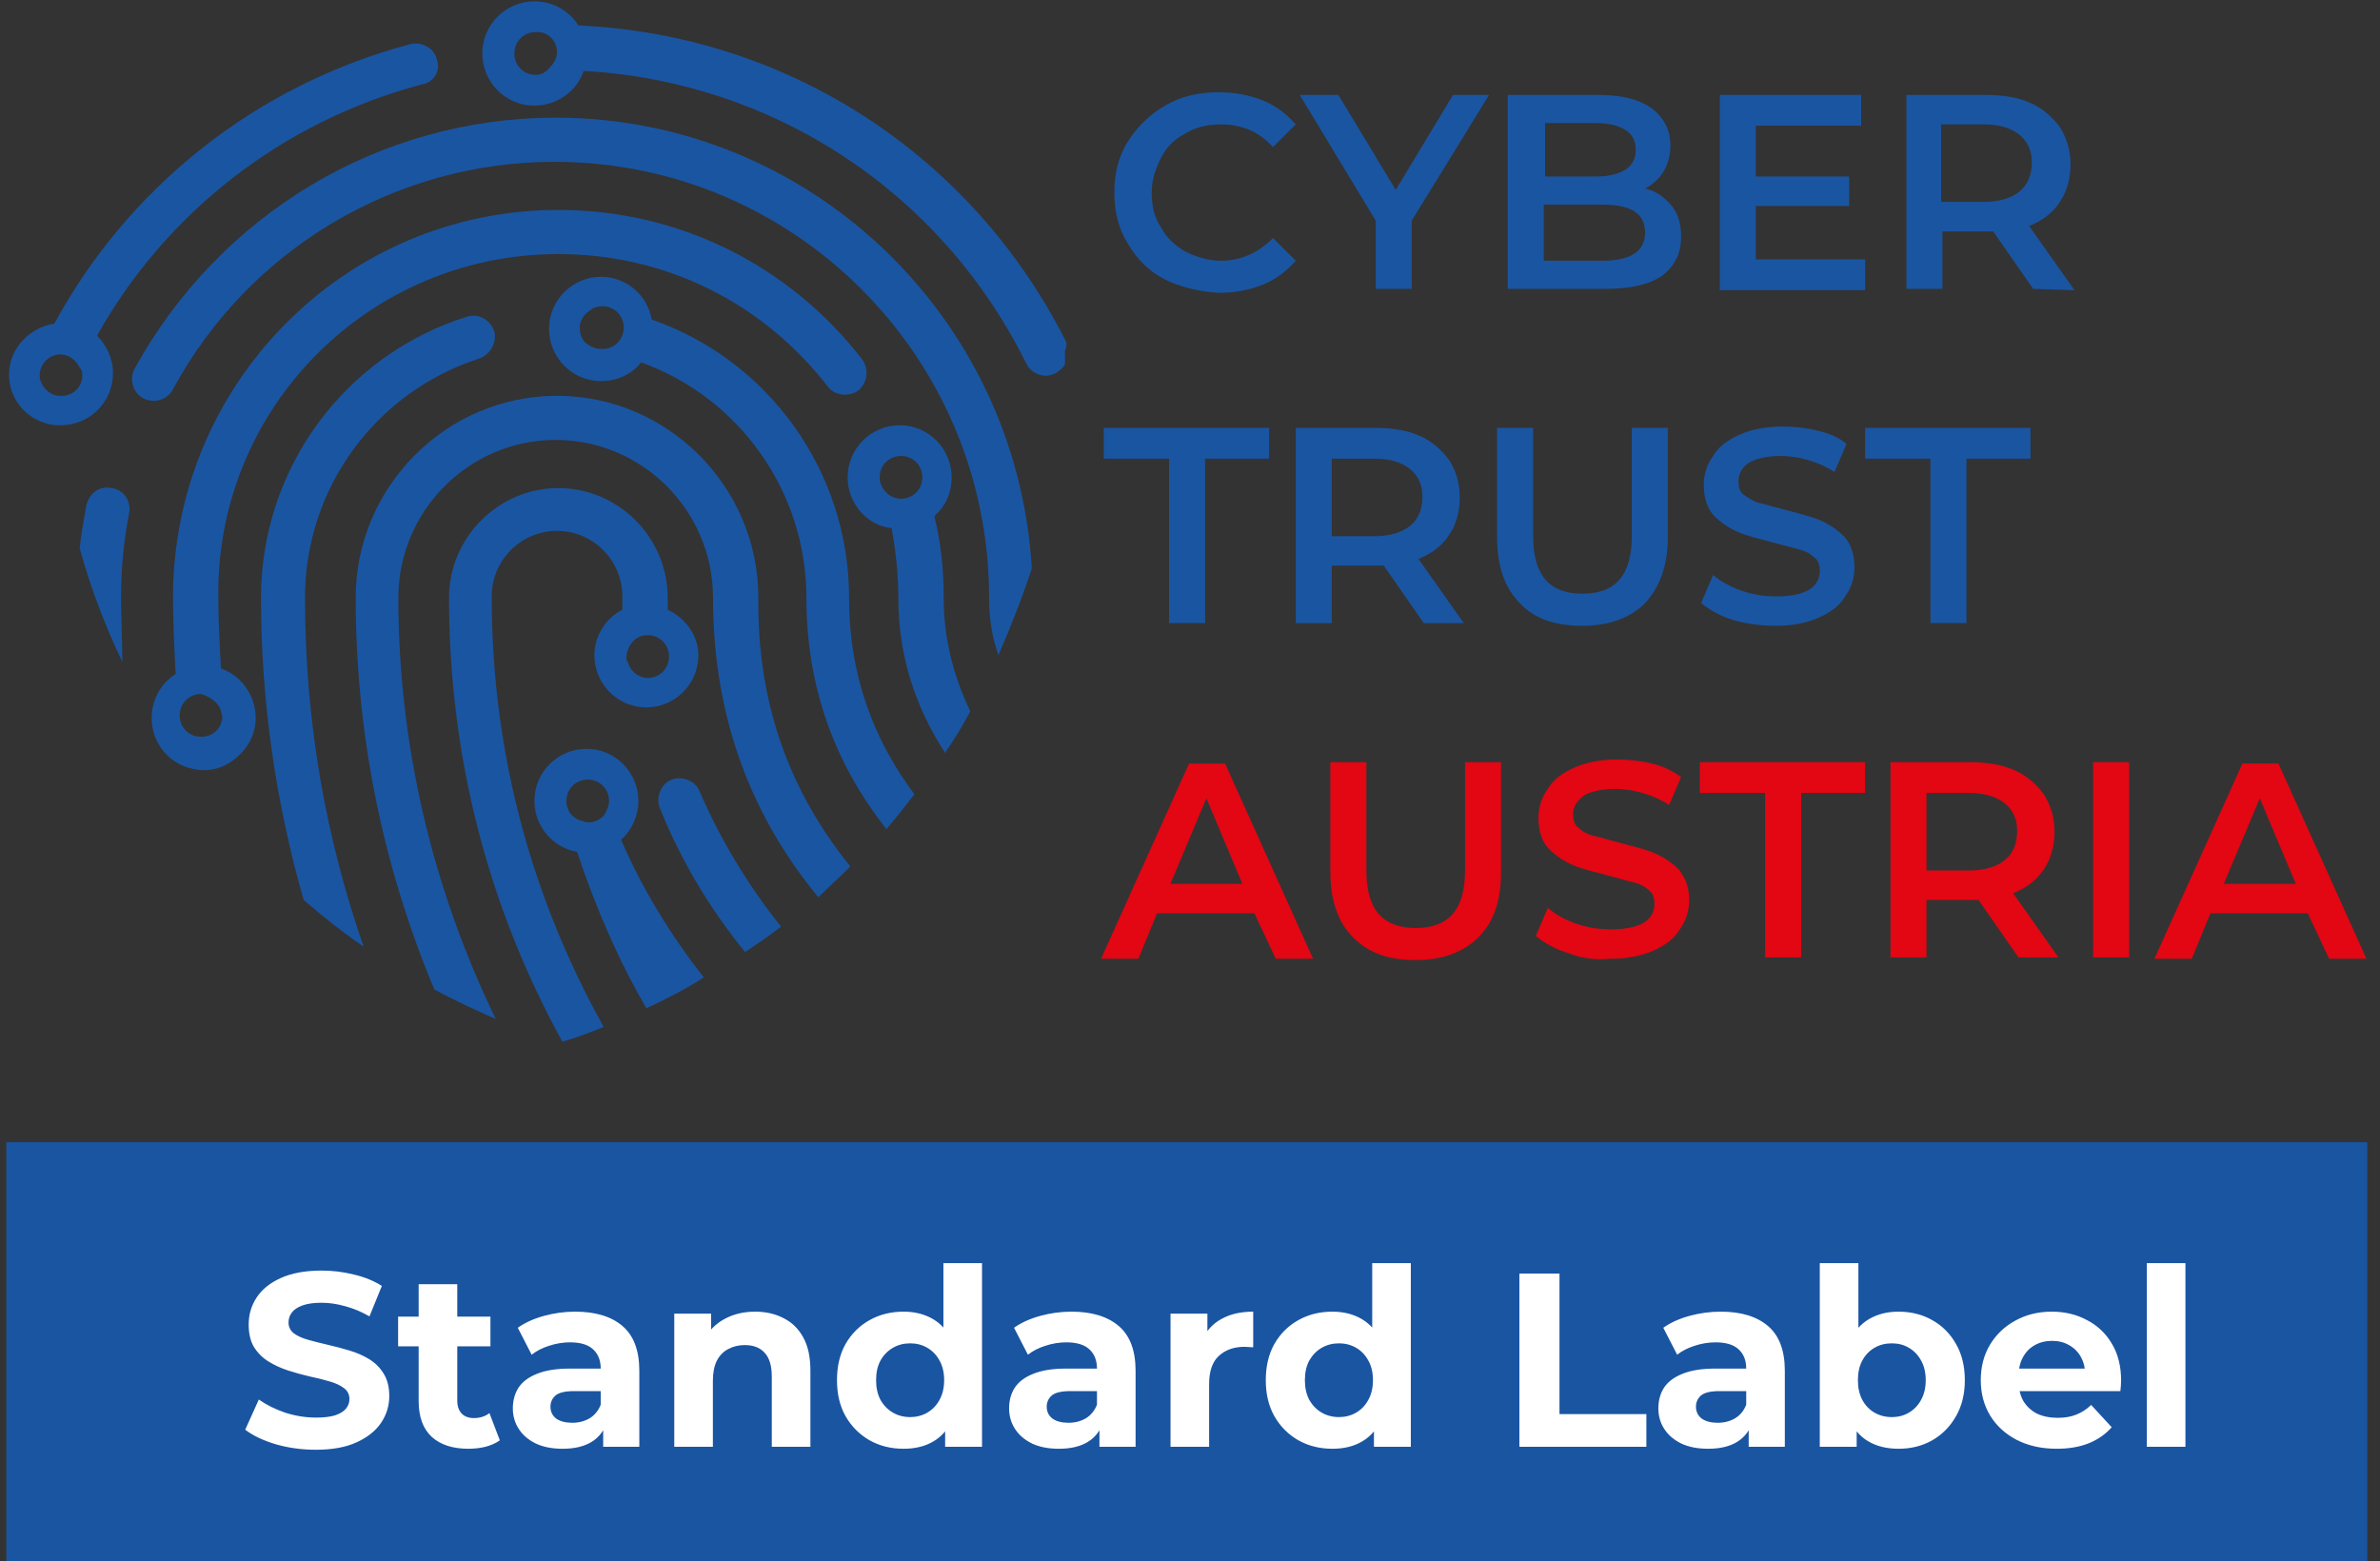
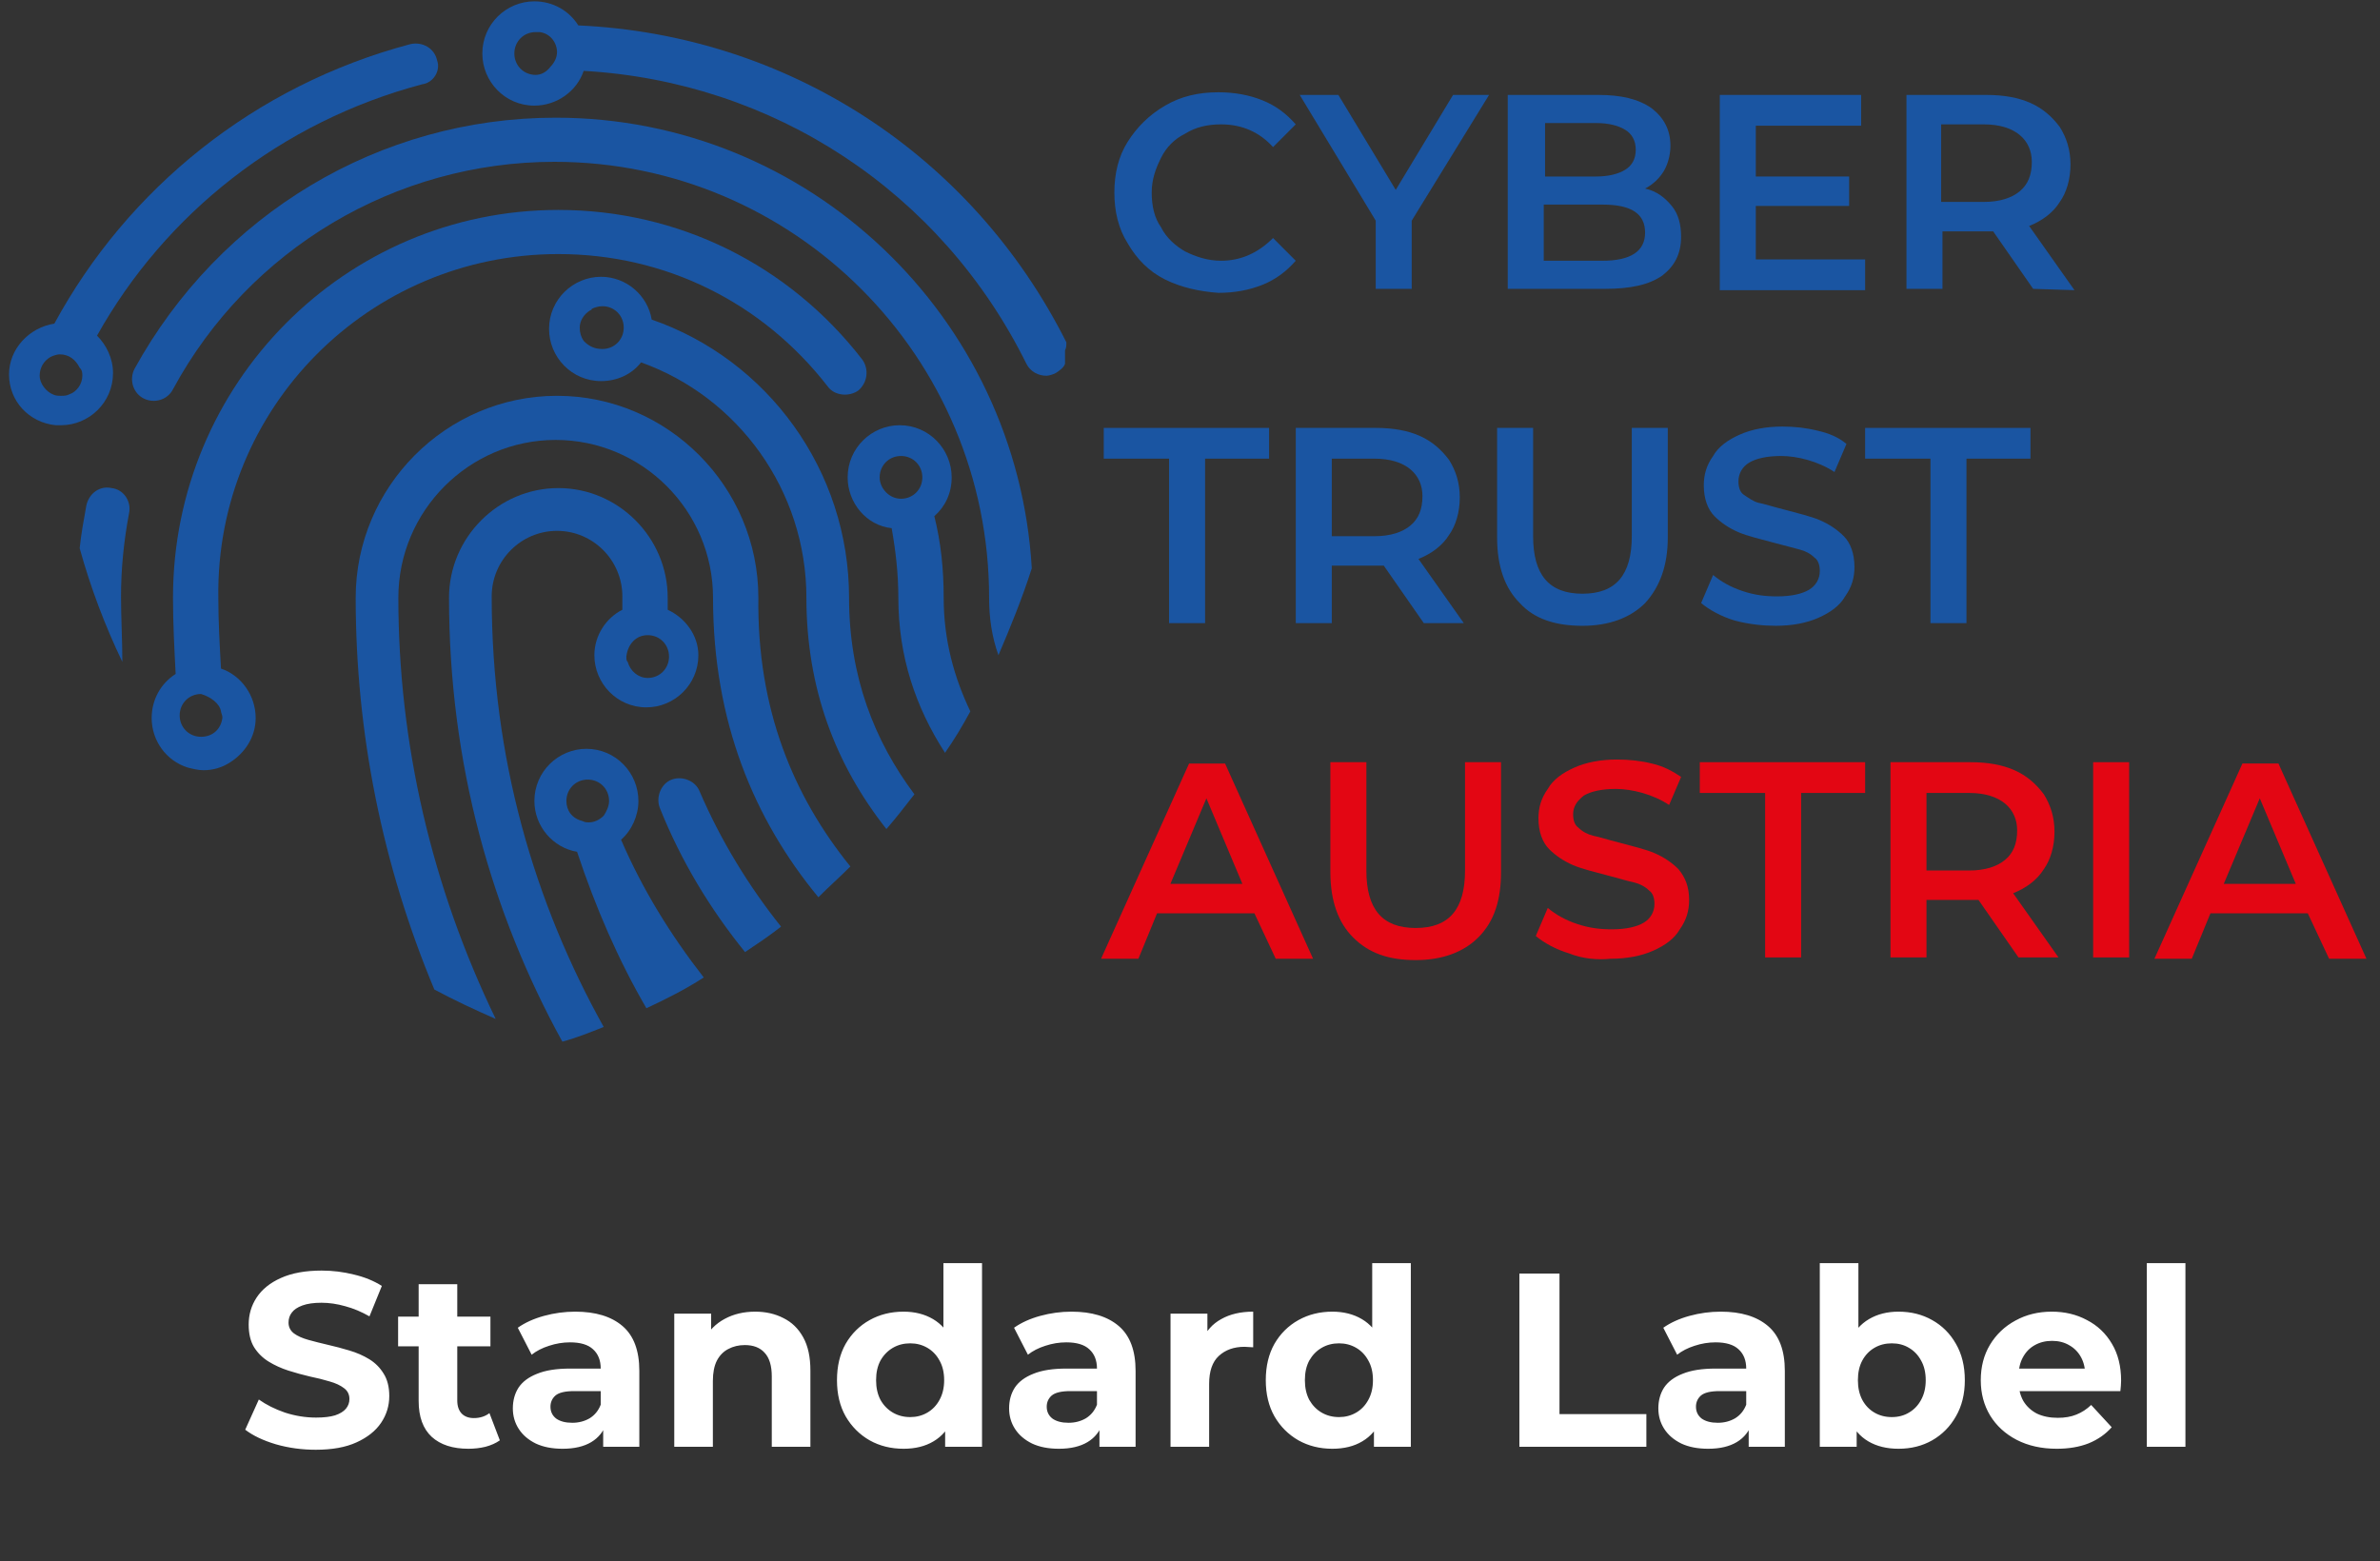
<svg xmlns="http://www.w3.org/2000/svg" width="125" height="82" viewBox="0 0 125 82" fill="none">
  <rect x="0" y="0" width="125" height="82" fill="#333333" stroke="none" />
  <g clip-path="url(#clip0_2053_1105)">
    <path d="M22.954 3.161C22.814 2.529 22.183 2.177 21.553 2.318C13.36 4.495 6.706 9.904 2.855 16.999C1.524 17.209 0.474 18.333 0.474 19.668C0.474 21.073 1.524 22.197 2.925 22.337H2.995C3.065 22.337 3.135 22.337 3.205 22.337C4.676 22.337 5.936 21.143 5.936 19.598C5.936 18.825 5.586 18.122 5.096 17.631C8.667 11.239 14.76 6.392 22.183 4.425C22.744 4.355 23.164 3.723 22.954 3.161ZM4.325 19.738C4.325 20.16 4.045 20.581 3.625 20.721C3.485 20.792 3.345 20.792 3.205 20.792C3.065 20.792 2.925 20.792 2.785 20.721C2.435 20.581 2.084 20.16 2.084 19.738C2.084 19.317 2.294 18.965 2.645 18.755C2.785 18.684 2.995 18.614 3.135 18.614C3.625 18.614 3.975 18.895 4.185 19.317C4.325 19.457 4.325 19.598 4.325 19.738Z" fill="#1A55A2" />
    <path d="M54.19 29.853C53.7 31.399 53.069 32.944 52.439 34.419C52.089 33.436 51.949 32.452 51.949 31.399C51.949 18.755 41.724 8.5 29.118 8.5C20.784 8.5 13.081 13.065 9.089 20.441C8.809 21.003 8.109 21.214 7.548 20.933C6.988 20.652 6.778 19.949 7.058 19.387C11.54 11.239 19.944 6.182 29.188 6.182C42.494 6.182 53.419 16.648 54.19 29.853Z" fill="#1A55A2" />
    <path d="M56.007 17.982C51.035 8.078 41.3 1.826 30.375 1.335C29.885 0.562 29.045 0.07 28.064 0.07C26.594 0.07 25.333 1.264 25.333 2.81C25.333 4.285 26.523 5.549 28.064 5.549C29.255 5.549 30.305 4.777 30.655 3.723C40.6 4.285 49.424 10.045 53.906 19.106C54.116 19.527 54.536 19.738 54.956 19.738C55.096 19.738 55.307 19.668 55.447 19.598C55.657 19.457 55.867 19.317 55.937 19.106C55.937 18.895 55.937 18.614 55.937 18.404C56.007 18.263 56.007 18.123 56.007 17.982ZM28.134 3.934C27.504 3.934 27.014 3.442 27.014 2.81C27.014 2.178 27.504 1.686 28.134 1.686C28.204 1.686 28.274 1.686 28.345 1.686C28.905 1.756 29.255 2.248 29.255 2.74C29.255 3.021 29.115 3.301 28.905 3.512C28.695 3.793 28.415 3.934 28.134 3.934Z" fill="#1A55A2" />
    <path d="M6.776 26.973C6.496 28.448 6.356 29.923 6.356 31.328C6.356 32.452 6.426 33.646 6.426 34.77C5.515 32.873 4.745 30.837 4.185 28.799C4.255 28.097 4.395 27.324 4.535 26.552C4.675 25.919 5.235 25.498 5.865 25.639C6.496 25.709 6.916 26.341 6.776 26.973Z" fill="#1A55A2" />
-     <path d="M25.193 18.825C19.731 20.581 16.019 25.638 16.019 31.398C16.019 38.001 17.14 44.112 19.101 49.731C17.98 48.959 17 48.186 15.949 47.273C14.478 42.145 13.708 36.807 13.708 31.398C13.708 24.655 18.05 18.684 24.493 16.647C25.123 16.436 25.753 16.788 25.964 17.42C26.104 17.982 25.753 18.614 25.193 18.825Z" fill="#1A55A2" />
    <path d="M44.594 31.398C44.594 24.725 40.322 18.895 34.229 16.788C34.019 15.523 32.899 14.54 31.568 14.54C30.097 14.54 28.837 15.734 28.837 17.279C28.837 18.755 30.027 20.019 31.568 20.019C32.408 20.019 33.179 19.668 33.669 19.036C38.782 20.862 42.353 25.779 42.353 31.398C42.353 36.175 43.894 40.179 46.555 43.55C47.045 42.988 47.535 42.356 48.026 41.724C45.925 38.914 44.594 35.542 44.594 31.398ZM30.658 17.912C30.518 17.701 30.448 17.49 30.448 17.209C30.448 16.858 30.658 16.507 31.008 16.296C31.008 16.296 31.078 16.296 31.078 16.226C31.218 16.156 31.428 16.085 31.638 16.085C32.268 16.085 32.759 16.577 32.759 17.209C32.759 17.841 32.268 18.333 31.638 18.333C31.218 18.333 30.938 18.193 30.658 17.912C30.728 17.912 30.728 17.912 30.658 17.912Z" fill="#1A55A2" />
    <path d="M44.662 45.517C44.102 46.079 43.542 46.571 42.982 47.133C39.62 43.059 37.449 37.931 37.449 31.399C37.449 26.833 33.738 23.11 29.185 23.11C24.634 23.11 20.922 26.833 20.922 31.399C20.922 39.055 22.672 46.571 26.034 53.525C24.913 53.033 23.863 52.542 22.812 51.98C20.081 45.447 18.681 38.493 18.681 31.399C18.681 25.568 23.443 20.792 29.255 20.792C35.068 20.792 39.83 25.568 39.83 31.399C39.76 37.229 41.651 41.794 44.662 45.517Z" fill="#1A55A2" />
    <path d="M41.022 48.678C40.392 49.17 39.761 49.592 39.131 50.013C37.31 47.765 35.769 45.237 34.649 42.427C34.439 41.865 34.719 41.163 35.279 40.952C35.839 40.741 36.54 41.022 36.75 41.584C37.87 44.183 39.341 46.571 41.022 48.678Z" fill="#1A55A2" />
    <path d="M32.619 44.112C33.18 43.621 33.53 42.848 33.53 42.075C33.53 40.6 32.339 39.336 30.799 39.336C29.328 39.336 28.067 40.53 28.067 42.075C28.067 43.41 29.048 44.534 30.308 44.745C31.289 47.695 32.479 50.434 33.95 52.963C35.001 52.471 35.981 51.98 36.962 51.347C35.211 49.1 33.74 46.711 32.619 44.112ZM29.748 42.075C29.748 41.443 30.238 40.952 30.869 40.952C31.499 40.952 31.989 41.443 31.989 42.075C31.989 42.356 31.849 42.637 31.709 42.848C31.499 43.059 31.219 43.199 30.939 43.199C30.799 43.199 30.729 43.199 30.589 43.129C30.028 42.988 29.748 42.567 29.748 42.075Z" fill="#1A55A2" />
    <path d="M35.068 32.031C35.068 31.82 35.068 31.609 35.068 31.399C35.068 28.238 32.477 25.639 29.326 25.639C26.174 25.639 23.583 28.238 23.583 31.399C23.583 40.109 25.824 47.976 29.536 54.719C30.306 54.508 31.006 54.227 31.707 53.946C28.065 47.414 25.824 39.828 25.824 31.328C25.824 29.432 27.365 27.886 29.256 27.886C31.147 27.886 32.687 29.432 32.687 31.328C32.687 31.539 32.687 31.82 32.687 32.031C31.847 32.452 31.217 33.365 31.217 34.419C31.217 35.894 32.407 37.158 33.948 37.158C35.419 37.158 36.679 35.964 36.679 34.419C36.679 33.365 35.979 32.452 35.068 32.031ZM32.897 34.489C32.967 33.857 33.388 33.365 34.018 33.365C34.648 33.365 35.138 33.857 35.138 34.489C35.138 35.121 34.648 35.613 34.018 35.613C33.528 35.613 33.107 35.262 32.967 34.77C32.897 34.7 32.897 34.63 32.897 34.489Z" fill="#1A55A2" />
    <path d="M45.293 18.895C41.441 13.908 35.629 11.028 29.326 11.028C18.12 11.028 9.086 20.16 9.086 31.399C9.086 32.733 9.156 34.068 9.226 35.402C8.456 35.894 7.966 36.737 7.966 37.72C7.966 38.914 8.736 39.968 9.857 40.319C10.137 40.39 10.417 40.46 10.697 40.46C11.187 40.46 11.678 40.319 12.098 40.038C12.868 39.547 13.428 38.704 13.428 37.72C13.428 36.526 12.658 35.473 11.607 35.121C11.537 33.857 11.467 32.663 11.467 31.399C11.327 21.424 19.381 13.346 29.326 13.346C34.928 13.346 40.041 15.875 43.472 20.3C43.822 20.792 44.593 20.862 45.083 20.511C45.573 20.09 45.643 19.387 45.293 18.895ZM11.607 37.369C11.607 37.439 11.678 37.58 11.678 37.65V37.72C11.607 38.282 11.187 38.704 10.557 38.704C9.927 38.704 9.437 38.212 9.437 37.58C9.437 36.948 9.927 36.456 10.557 36.456C11.047 36.596 11.537 36.948 11.607 37.369Z" fill="#1A55A2" />
    <path d="M49.563 31.398C49.563 29.923 49.423 28.518 49.072 27.114C49.633 26.622 49.983 25.919 49.983 25.077C49.983 23.602 48.792 22.337 47.252 22.337C45.781 22.337 44.52 23.531 44.52 25.077C44.52 26.411 45.501 27.605 46.831 27.746C47.042 28.94 47.182 30.134 47.182 31.398C47.182 34.489 48.092 37.158 49.633 39.546C50.123 38.844 50.543 38.142 50.963 37.369C50.123 35.613 49.563 33.646 49.563 31.398ZM46.201 25.077C46.201 24.444 46.691 23.953 47.322 23.953C47.952 23.953 48.442 24.444 48.442 25.077C48.442 25.709 47.952 26.2 47.322 26.2C46.691 26.2 46.201 25.639 46.201 25.077Z" fill="#1A55A2" />
    <path d="M61.19 14.681C60.349 14.259 59.719 13.627 59.229 12.784C58.739 12.011 58.528 11.098 58.528 10.115C58.528 9.131 58.739 8.218 59.229 7.446C59.719 6.673 60.349 6.041 61.19 5.549C62.03 5.057 62.941 4.847 63.991 4.847C64.831 4.847 65.602 4.987 66.302 5.268C67.002 5.549 67.563 5.971 68.053 6.533L66.862 7.727C66.162 6.954 65.251 6.533 64.131 6.533C63.431 6.533 62.8 6.673 62.24 7.024C61.68 7.305 61.26 7.727 60.98 8.289C60.7 8.851 60.489 9.412 60.489 10.115C60.489 10.817 60.629 11.45 60.98 11.941C61.26 12.503 61.75 12.925 62.24 13.206C62.8 13.486 63.431 13.697 64.131 13.697C65.181 13.697 66.092 13.276 66.862 12.503L68.053 13.697C67.563 14.259 67.002 14.681 66.302 14.962C65.602 15.243 64.831 15.383 63.991 15.383C63.011 15.313 62.03 15.102 61.19 14.681Z" fill="#1A55A2" />
    <path d="M74.145 11.59V15.173H72.254V11.59L68.263 4.987H70.293L73.305 9.975L76.316 4.987H78.207L74.145 11.59Z" fill="#1A55A2" />
    <path d="M87.803 10.818C88.153 11.239 88.293 11.801 88.293 12.433C88.293 13.346 87.943 13.979 87.312 14.47C86.612 14.962 85.632 15.173 84.301 15.173H79.189V4.987H83.951C85.141 4.987 86.052 5.198 86.752 5.69C87.382 6.182 87.733 6.814 87.733 7.657C87.733 8.148 87.592 8.64 87.382 8.991C87.172 9.342 86.822 9.694 86.402 9.904C87.032 10.045 87.452 10.396 87.803 10.818ZM81.149 6.463V9.272H83.811C84.511 9.272 85.001 9.132 85.351 8.921C85.702 8.71 85.912 8.359 85.912 7.867C85.912 7.376 85.702 7.024 85.351 6.814C85.001 6.603 84.511 6.463 83.811 6.463H81.149ZM86.402 12.222C86.402 11.239 85.702 10.747 84.161 10.747H81.079V13.697H84.161C85.632 13.697 86.402 13.206 86.402 12.222Z" fill="#1A55A2" />
    <path d="M97.959 13.627V15.243H90.325V4.987H97.749V6.603H92.216V9.272H97.118V10.818H92.216V13.627H97.959Z" fill="#1A55A2" />
    <path d="M106.783 15.173L104.682 12.152C104.612 12.152 104.472 12.152 104.332 12.152H102.021V15.173H100.13V4.987H104.332C105.242 4.987 106.013 5.128 106.643 5.409C107.273 5.69 107.763 6.111 108.184 6.673C108.534 7.235 108.744 7.867 108.744 8.64C108.744 9.413 108.534 10.115 108.184 10.607C107.833 11.169 107.273 11.59 106.573 11.871L108.954 15.243L106.783 15.173ZM106.083 7.095C105.662 6.743 105.032 6.533 104.192 6.533H101.951V10.607H104.192C105.032 10.607 105.662 10.396 106.083 10.045C106.503 9.694 106.713 9.202 106.713 8.5C106.713 7.938 106.503 7.446 106.083 7.095Z" fill="#1A55A2" />
    <path d="M61.331 24.093H57.97V22.478H66.654V24.093H63.292V32.733H61.401V24.093H61.331Z" fill="#1A55A2" />
    <path d="M74.779 32.733L72.678 29.713C72.608 29.713 72.468 29.713 72.258 29.713H69.947V32.733H68.056V22.478H72.258C73.168 22.478 73.938 22.618 74.569 22.899C75.199 23.18 75.689 23.602 76.109 24.163C76.46 24.725 76.669 25.358 76.669 26.13C76.669 26.903 76.46 27.605 76.109 28.097C75.759 28.659 75.199 29.081 74.499 29.361L76.88 32.733H74.779ZM74.078 24.655C73.658 24.304 73.028 24.093 72.188 24.093H69.947V28.167H72.188C73.028 28.167 73.658 27.957 74.078 27.605C74.499 27.254 74.709 26.762 74.709 26.06C74.709 25.498 74.499 25.006 74.078 24.655Z" fill="#1A55A2" />
    <path d="M79.821 31.68C79.05 30.907 78.63 29.783 78.63 28.238V22.478H80.521V28.167C80.521 30.204 81.361 31.188 83.112 31.188C84.863 31.188 85.703 30.204 85.703 28.167V22.478H87.594V28.238C87.594 29.713 87.174 30.837 86.403 31.68C85.633 32.452 84.513 32.874 83.112 32.874C81.711 32.874 80.591 32.523 79.821 31.68Z" fill="#1A55A2" />
    <path d="M91.096 32.593C90.395 32.382 89.765 32.031 89.345 31.679L89.975 30.204C90.395 30.556 90.885 30.836 91.516 31.047C92.146 31.258 92.706 31.328 93.336 31.328C94.107 31.328 94.667 31.188 95.017 30.977C95.367 30.766 95.578 30.415 95.578 29.994C95.578 29.713 95.507 29.432 95.297 29.291C95.087 29.081 94.807 28.94 94.527 28.87C94.247 28.799 93.757 28.659 93.196 28.518C92.426 28.308 91.796 28.167 91.305 27.957C90.815 27.746 90.395 27.465 90.045 27.114C89.695 26.762 89.485 26.201 89.485 25.498C89.485 24.936 89.625 24.444 89.975 23.953C90.255 23.461 90.745 23.11 91.376 22.829C92.006 22.548 92.776 22.407 93.617 22.407C94.247 22.407 94.877 22.478 95.437 22.618C96.068 22.759 96.558 22.969 96.978 23.32L96.348 24.796C95.928 24.515 95.437 24.304 94.947 24.163C94.457 24.023 93.967 23.953 93.547 23.953C92.776 23.953 92.216 24.093 91.866 24.304C91.516 24.515 91.305 24.866 91.305 25.287C91.305 25.568 91.376 25.849 91.586 25.99C91.796 26.13 92.076 26.341 92.356 26.411C92.706 26.482 93.126 26.622 93.687 26.762C94.457 26.973 95.087 27.114 95.578 27.324C96.068 27.535 96.488 27.816 96.838 28.167C97.188 28.518 97.398 29.081 97.398 29.783C97.398 30.345 97.258 30.836 96.908 31.328C96.628 31.82 96.138 32.171 95.507 32.452C94.877 32.733 94.107 32.873 93.266 32.873C92.636 32.873 91.866 32.803 91.096 32.593Z" fill="#1A55A2" />
    <path d="M101.32 24.093H97.958V22.478H106.642V24.093H103.281V32.733H101.39V24.093H101.32Z" fill="#1A55A2" />
    <path d="M65.883 47.976H60.77L59.79 50.364H57.829L62.451 40.109H64.342L68.964 50.364H67.003L65.883 47.976ZM65.252 46.43L63.362 41.935L61.471 46.43H65.252Z" fill="#E30613" />
    <path d="M71.063 49.24C70.292 48.468 69.872 47.343 69.872 45.798V40.038H71.763V45.728C71.763 47.765 72.603 48.748 74.354 48.748C76.105 48.748 76.945 47.765 76.945 45.728V40.038H78.836V45.798C78.836 47.273 78.486 48.397 77.645 49.24C76.875 50.013 75.755 50.434 74.354 50.434C72.953 50.434 71.903 50.083 71.063 49.24Z" fill="#E30613" />
    <path d="M82.412 50.083C81.712 49.872 81.081 49.521 80.661 49.169L81.291 47.694C81.712 48.045 82.202 48.327 82.832 48.537C83.462 48.748 84.023 48.818 84.653 48.818C85.423 48.818 85.984 48.678 86.334 48.467C86.684 48.256 86.894 47.905 86.894 47.484C86.894 47.203 86.824 46.922 86.614 46.781C86.404 46.57 86.124 46.43 85.844 46.36C85.493 46.289 85.073 46.149 84.513 46.008C83.743 45.798 83.112 45.657 82.622 45.447C82.132 45.236 81.712 44.955 81.361 44.603C81.011 44.252 80.801 43.69 80.801 42.988C80.801 42.426 80.941 41.934 81.291 41.443C81.572 40.951 82.062 40.6 82.692 40.319C83.322 40.038 84.093 39.898 84.933 39.898C85.563 39.898 86.194 39.968 86.754 40.108C87.384 40.249 87.874 40.53 88.294 40.811L87.664 42.286C87.244 42.005 86.754 41.794 86.264 41.653C85.773 41.513 85.283 41.443 84.863 41.443C84.093 41.443 83.532 41.583 83.182 41.794C82.832 42.075 82.622 42.356 82.622 42.777C82.622 43.058 82.692 43.339 82.902 43.48C83.112 43.69 83.392 43.831 83.673 43.901C84.023 43.971 84.443 44.112 85.003 44.252C85.773 44.463 86.404 44.603 86.894 44.814C87.384 45.025 87.804 45.306 88.154 45.657C88.505 46.079 88.715 46.57 88.715 47.273C88.715 47.835 88.575 48.327 88.225 48.818C87.945 49.31 87.454 49.661 86.824 49.942C86.194 50.223 85.423 50.364 84.583 50.364C83.883 50.434 83.112 50.364 82.412 50.083Z" fill="#E30613" />
    <path d="M92.636 41.654H89.274V40.038H97.959V41.654H94.597V50.294H92.706V41.654H92.636Z" fill="#E30613" />
    <path d="M106.013 50.294L103.912 47.273C103.842 47.273 103.702 47.273 103.562 47.273H101.181V50.294H99.29V40.038H103.492C104.402 40.038 105.173 40.179 105.803 40.46C106.433 40.741 106.924 41.162 107.344 41.724C107.694 42.286 107.904 42.918 107.904 43.691C107.904 44.464 107.694 45.166 107.344 45.658C106.994 46.22 106.433 46.641 105.733 46.922L108.114 50.294H106.013ZM105.313 42.216C104.893 41.865 104.262 41.654 103.422 41.654H101.181V45.728H103.422C104.262 45.728 104.893 45.517 105.313 45.166C105.733 44.815 105.943 44.323 105.943 43.62C105.943 43.059 105.733 42.567 105.313 42.216Z" fill="#E30613" />
    <path d="M109.935 40.038H111.826V50.294H109.935V40.038Z" fill="#E30613" />
    <path d="M121.207 47.976H116.095L115.114 50.364H113.153L117.775 40.108H119.666L124.288 50.364H122.327L121.207 47.976ZM120.577 46.43L118.686 41.935L116.795 46.43H120.577Z" fill="#E30613" />
  </g>
-   <rect width="124" height="22" transform="translate(0.333 60)" fill="#1A55A2" />
  <path d="M16.584 76.156C15.856 76.156 15.158 76.061 14.491 75.87C13.823 75.671 13.286 75.415 12.879 75.103L13.594 73.517C13.984 73.794 14.443 74.024 14.972 74.206C15.509 74.379 16.051 74.466 16.597 74.466C17.013 74.466 17.346 74.427 17.598 74.349C17.858 74.262 18.048 74.145 18.17 73.998C18.291 73.851 18.352 73.682 18.352 73.491C18.352 73.248 18.256 73.058 18.066 72.919C17.875 72.772 17.624 72.655 17.312 72.568C17 72.473 16.653 72.386 16.272 72.308C15.899 72.221 15.522 72.117 15.141 71.996C14.768 71.875 14.426 71.719 14.114 71.528C13.802 71.337 13.546 71.086 13.347 70.774C13.156 70.462 13.061 70.063 13.061 69.578C13.061 69.058 13.199 68.586 13.477 68.161C13.763 67.728 14.187 67.385 14.751 67.134C15.323 66.874 16.038 66.744 16.896 66.744C17.468 66.744 18.031 66.813 18.586 66.952C19.14 67.082 19.63 67.281 20.055 67.55L19.405 69.149C18.98 68.906 18.555 68.729 18.131 68.616C17.706 68.495 17.29 68.434 16.883 68.434C16.475 68.434 16.142 68.482 15.882 68.577C15.622 68.672 15.435 68.798 15.323 68.954C15.21 69.101 15.154 69.275 15.154 69.474C15.154 69.708 15.249 69.899 15.44 70.046C15.63 70.185 15.882 70.297 16.194 70.384C16.506 70.471 16.848 70.557 17.221 70.644C17.602 70.731 17.979 70.83 18.352 70.943C18.733 71.056 19.08 71.207 19.392 71.398C19.704 71.589 19.955 71.84 20.146 72.152C20.345 72.464 20.445 72.858 20.445 73.335C20.445 73.846 20.302 74.314 20.016 74.739C19.73 75.164 19.301 75.506 18.729 75.766C18.165 76.026 17.45 76.156 16.584 76.156ZM24.601 76.104C23.777 76.104 23.136 75.896 22.677 75.48C22.217 75.055 21.988 74.427 21.988 73.595V67.459H24.016V73.569C24.016 73.864 24.094 74.093 24.25 74.258C24.406 74.414 24.618 74.492 24.887 74.492C25.207 74.492 25.48 74.405 25.706 74.232L26.252 75.662C26.044 75.809 25.792 75.922 25.498 76C25.212 76.069 24.913 76.104 24.601 76.104ZM20.909 70.722V69.162H25.758V70.722H20.909ZM31.68 76V74.635L31.55 74.336V71.892C31.55 71.459 31.416 71.121 31.147 70.878C30.887 70.635 30.484 70.514 29.938 70.514C29.565 70.514 29.197 70.575 28.833 70.696C28.478 70.809 28.174 70.965 27.923 71.164L27.195 69.747C27.576 69.478 28.036 69.27 28.573 69.123C29.11 68.976 29.656 68.902 30.211 68.902C31.277 68.902 32.105 69.153 32.694 69.656C33.283 70.159 33.578 70.943 33.578 72.009V76H31.68ZM29.548 76.104C29.002 76.104 28.534 76.013 28.144 75.831C27.754 75.64 27.455 75.385 27.247 75.064C27.039 74.743 26.935 74.384 26.935 73.985C26.935 73.569 27.035 73.205 27.234 72.893C27.442 72.581 27.767 72.338 28.209 72.165C28.651 71.983 29.227 71.892 29.938 71.892H31.797V73.075H30.159C29.682 73.075 29.353 73.153 29.171 73.309C28.998 73.465 28.911 73.66 28.911 73.894C28.911 74.154 29.011 74.362 29.21 74.518C29.418 74.665 29.7 74.739 30.055 74.739C30.393 74.739 30.696 74.661 30.965 74.505C31.234 74.34 31.429 74.102 31.55 73.79L31.862 74.726C31.715 75.177 31.446 75.519 31.056 75.753C30.666 75.987 30.163 76.104 29.548 76.104ZM39.664 68.902C40.219 68.902 40.713 69.015 41.147 69.24C41.589 69.457 41.935 69.795 42.187 70.254C42.438 70.705 42.563 71.285 42.563 71.996V76H40.535V72.308C40.535 71.745 40.41 71.329 40.158 71.06C39.916 70.791 39.569 70.657 39.118 70.657C38.798 70.657 38.508 70.726 38.248 70.865C37.996 70.995 37.797 71.199 37.65 71.476C37.511 71.753 37.441 72.109 37.441 72.542V76H35.413V69.006H37.35V70.943L36.986 70.358C37.238 69.89 37.597 69.53 38.066 69.279C38.533 69.028 39.066 68.902 39.664 68.902ZM47.456 76.104C46.797 76.104 46.203 75.957 45.675 75.662C45.146 75.359 44.726 74.938 44.414 74.401C44.11 73.864 43.959 73.231 43.959 72.503C43.959 71.766 44.11 71.129 44.414 70.592C44.726 70.055 45.146 69.639 45.675 69.344C46.203 69.049 46.797 68.902 47.456 68.902C48.045 68.902 48.561 69.032 49.003 69.292C49.445 69.552 49.787 69.946 50.03 70.475C50.272 71.004 50.394 71.68 50.394 72.503C50.394 73.318 50.277 73.994 50.043 74.531C49.809 75.06 49.471 75.454 49.029 75.714C48.595 75.974 48.071 76.104 47.456 76.104ZM47.807 74.44C48.136 74.44 48.435 74.362 48.704 74.206C48.972 74.05 49.185 73.829 49.341 73.543C49.505 73.248 49.588 72.902 49.588 72.503C49.588 72.096 49.505 71.749 49.341 71.463C49.185 71.177 48.972 70.956 48.704 70.8C48.435 70.644 48.136 70.566 47.807 70.566C47.469 70.566 47.165 70.644 46.897 70.8C46.628 70.956 46.411 71.177 46.247 71.463C46.091 71.749 46.013 72.096 46.013 72.503C46.013 72.902 46.091 73.248 46.247 73.543C46.411 73.829 46.628 74.05 46.897 74.206C47.165 74.362 47.469 74.44 47.807 74.44ZM49.64 76V74.57L49.679 72.49L49.549 70.423V66.354H51.577V76H49.64ZM57.744 76V74.635L57.614 74.336V71.892C57.614 71.459 57.479 71.121 57.211 70.878C56.951 70.635 56.548 70.514 56.002 70.514C55.629 70.514 55.261 70.575 54.897 70.696C54.541 70.809 54.238 70.965 53.987 71.164L53.259 69.747C53.64 69.478 54.099 69.27 54.637 69.123C55.174 68.976 55.72 68.902 56.275 68.902C57.341 68.902 58.168 69.153 58.758 69.656C59.347 70.159 59.642 70.943 59.642 72.009V76H57.744ZM55.612 76.104C55.066 76.104 54.598 76.013 54.208 75.831C53.818 75.64 53.519 75.385 53.311 75.064C53.103 74.743 52.999 74.384 52.999 73.985C52.999 73.569 53.098 73.205 53.298 72.893C53.506 72.581 53.831 72.338 54.273 72.165C54.715 71.983 55.291 71.892 56.002 71.892H57.861V73.075H56.223C55.746 73.075 55.417 73.153 55.235 73.309C55.061 73.465 54.975 73.66 54.975 73.894C54.975 74.154 55.074 74.362 55.274 74.518C55.482 74.665 55.763 74.739 56.119 74.739C56.457 74.739 56.76 74.661 57.029 74.505C57.297 74.34 57.492 74.102 57.614 73.79L57.926 74.726C57.778 75.177 57.51 75.519 57.12 75.753C56.73 75.987 56.227 76.104 55.612 76.104ZM61.477 76V69.006H63.414V70.982L63.141 70.41C63.349 69.916 63.683 69.543 64.142 69.292C64.601 69.032 65.16 68.902 65.819 68.902V70.774C65.732 70.765 65.654 70.761 65.585 70.761C65.516 70.752 65.442 70.748 65.364 70.748C64.809 70.748 64.359 70.908 64.012 71.229C63.674 71.541 63.505 72.031 63.505 72.698V76H61.477ZM69.977 76.104C69.318 76.104 68.725 75.957 68.196 75.662C67.667 75.359 67.247 74.938 66.935 74.401C66.632 73.864 66.48 73.231 66.48 72.503C66.48 71.766 66.632 71.129 66.935 70.592C67.247 70.055 67.667 69.639 68.196 69.344C68.725 69.049 69.318 68.902 69.977 68.902C70.566 68.902 71.082 69.032 71.524 69.292C71.966 69.552 72.308 69.946 72.551 70.475C72.794 71.004 72.915 71.68 72.915 72.503C72.915 73.318 72.798 73.994 72.564 74.531C72.33 75.06 71.992 75.454 71.55 75.714C71.117 75.974 70.592 76.104 69.977 76.104ZM70.328 74.44C70.657 74.44 70.956 74.362 71.225 74.206C71.494 74.05 71.706 73.829 71.862 73.543C72.027 73.248 72.109 72.902 72.109 72.503C72.109 72.096 72.027 71.749 71.862 71.463C71.706 71.177 71.494 70.956 71.225 70.8C70.956 70.644 70.657 70.566 70.328 70.566C69.99 70.566 69.687 70.644 69.418 70.8C69.149 70.956 68.933 71.177 68.768 71.463C68.612 71.749 68.534 72.096 68.534 72.503C68.534 72.902 68.612 73.248 68.768 73.543C68.933 73.829 69.149 74.05 69.418 74.206C69.687 74.362 69.99 74.44 70.328 74.44ZM72.161 76V74.57L72.2 72.49L72.07 70.423V66.354H74.098V76H72.161ZM79.8 76V66.9H81.906V74.284H86.469V76H79.8ZM91.843 76V74.635L91.713 74.336V71.892C91.713 71.459 91.579 71.121 91.31 70.878C91.05 70.635 90.647 70.514 90.101 70.514C89.728 70.514 89.36 70.575 88.996 70.696C88.641 70.809 88.338 70.965 88.086 71.164L87.358 69.747C87.74 69.478 88.199 69.27 88.736 69.123C89.273 68.976 89.82 68.902 90.374 68.902C91.44 68.902 92.268 69.153 92.857 69.656C93.447 70.159 93.741 70.943 93.741 72.009V76H91.843ZM89.711 76.104C89.165 76.104 88.697 76.013 88.307 75.831C87.917 75.64 87.618 75.385 87.41 75.064C87.202 74.743 87.098 74.384 87.098 73.985C87.098 73.569 87.198 73.205 87.397 72.893C87.605 72.581 87.93 72.338 88.372 72.165C88.814 71.983 89.391 71.892 90.101 71.892H91.96V73.075H90.322C89.846 73.075 89.516 73.153 89.334 73.309C89.161 73.465 89.074 73.66 89.074 73.894C89.074 74.154 89.174 74.362 89.373 74.518C89.581 74.665 89.863 74.739 90.218 74.739C90.556 74.739 90.859 74.661 91.128 74.505C91.397 74.34 91.592 74.102 91.713 73.79L92.025 74.726C91.878 75.177 91.609 75.519 91.219 75.753C90.829 75.987 90.326 76.104 89.711 76.104ZM99.711 76.104C99.095 76.104 98.567 75.974 98.125 75.714C97.683 75.454 97.345 75.06 97.111 74.531C96.877 73.994 96.76 73.318 96.76 72.503C96.76 71.68 96.881 71.004 97.124 70.475C97.375 69.946 97.722 69.552 98.164 69.292C98.606 69.032 99.121 68.902 99.711 68.902C100.369 68.902 100.959 69.049 101.479 69.344C102.007 69.639 102.423 70.055 102.727 70.592C103.039 71.129 103.195 71.766 103.195 72.503C103.195 73.231 103.039 73.864 102.727 74.401C102.423 74.938 102.007 75.359 101.479 75.662C100.959 75.957 100.369 76.104 99.711 76.104ZM95.577 76V66.354H97.605V70.423L97.475 72.49L97.514 74.57V76H95.577ZM99.36 74.44C99.698 74.44 99.997 74.362 100.257 74.206C100.525 74.05 100.738 73.829 100.894 73.543C101.058 73.248 101.141 72.902 101.141 72.503C101.141 72.096 101.058 71.749 100.894 71.463C100.738 71.177 100.525 70.956 100.257 70.8C99.997 70.644 99.698 70.566 99.36 70.566C99.022 70.566 98.718 70.644 98.45 70.8C98.181 70.956 97.969 71.177 97.813 71.463C97.657 71.749 97.579 72.096 97.579 72.503C97.579 72.902 97.657 73.248 97.813 73.543C97.969 73.829 98.181 74.05 98.45 74.206C98.718 74.362 99.022 74.44 99.36 74.44ZM108.023 76.104C107.226 76.104 106.524 75.948 105.917 75.636C105.319 75.324 104.856 74.899 104.526 74.362C104.197 73.816 104.032 73.196 104.032 72.503C104.032 71.801 104.193 71.181 104.513 70.644C104.843 70.098 105.289 69.673 105.852 69.37C106.416 69.058 107.053 68.902 107.763 68.902C108.448 68.902 109.063 69.049 109.609 69.344C110.164 69.63 110.602 70.046 110.922 70.592C111.243 71.129 111.403 71.775 111.403 72.529C111.403 72.607 111.399 72.698 111.39 72.802C111.382 72.897 111.373 72.988 111.364 73.075H105.683V71.892H110.298L109.518 72.243C109.518 71.879 109.445 71.563 109.297 71.294C109.15 71.025 108.946 70.817 108.686 70.67C108.426 70.514 108.123 70.436 107.776 70.436C107.43 70.436 107.122 70.514 106.853 70.67C106.593 70.817 106.39 71.03 106.242 71.307C106.095 71.576 106.021 71.896 106.021 72.269V72.581C106.021 72.962 106.104 73.3 106.268 73.595C106.442 73.881 106.68 74.102 106.983 74.258C107.295 74.405 107.659 74.479 108.075 74.479C108.448 74.479 108.773 74.423 109.05 74.31C109.336 74.197 109.596 74.028 109.83 73.803L110.909 74.973C110.589 75.337 110.186 75.619 109.7 75.818C109.215 76.009 108.656 76.104 108.023 76.104ZM112.753 76V66.354H114.781V76H112.753Z" fill="white" />
  <defs>
    <clipPath id="clip0_2053_1105">
      <rect width="124.167" height="55" fill="white" transform="translate(0.333)" />
    </clipPath>
  </defs>
</svg>